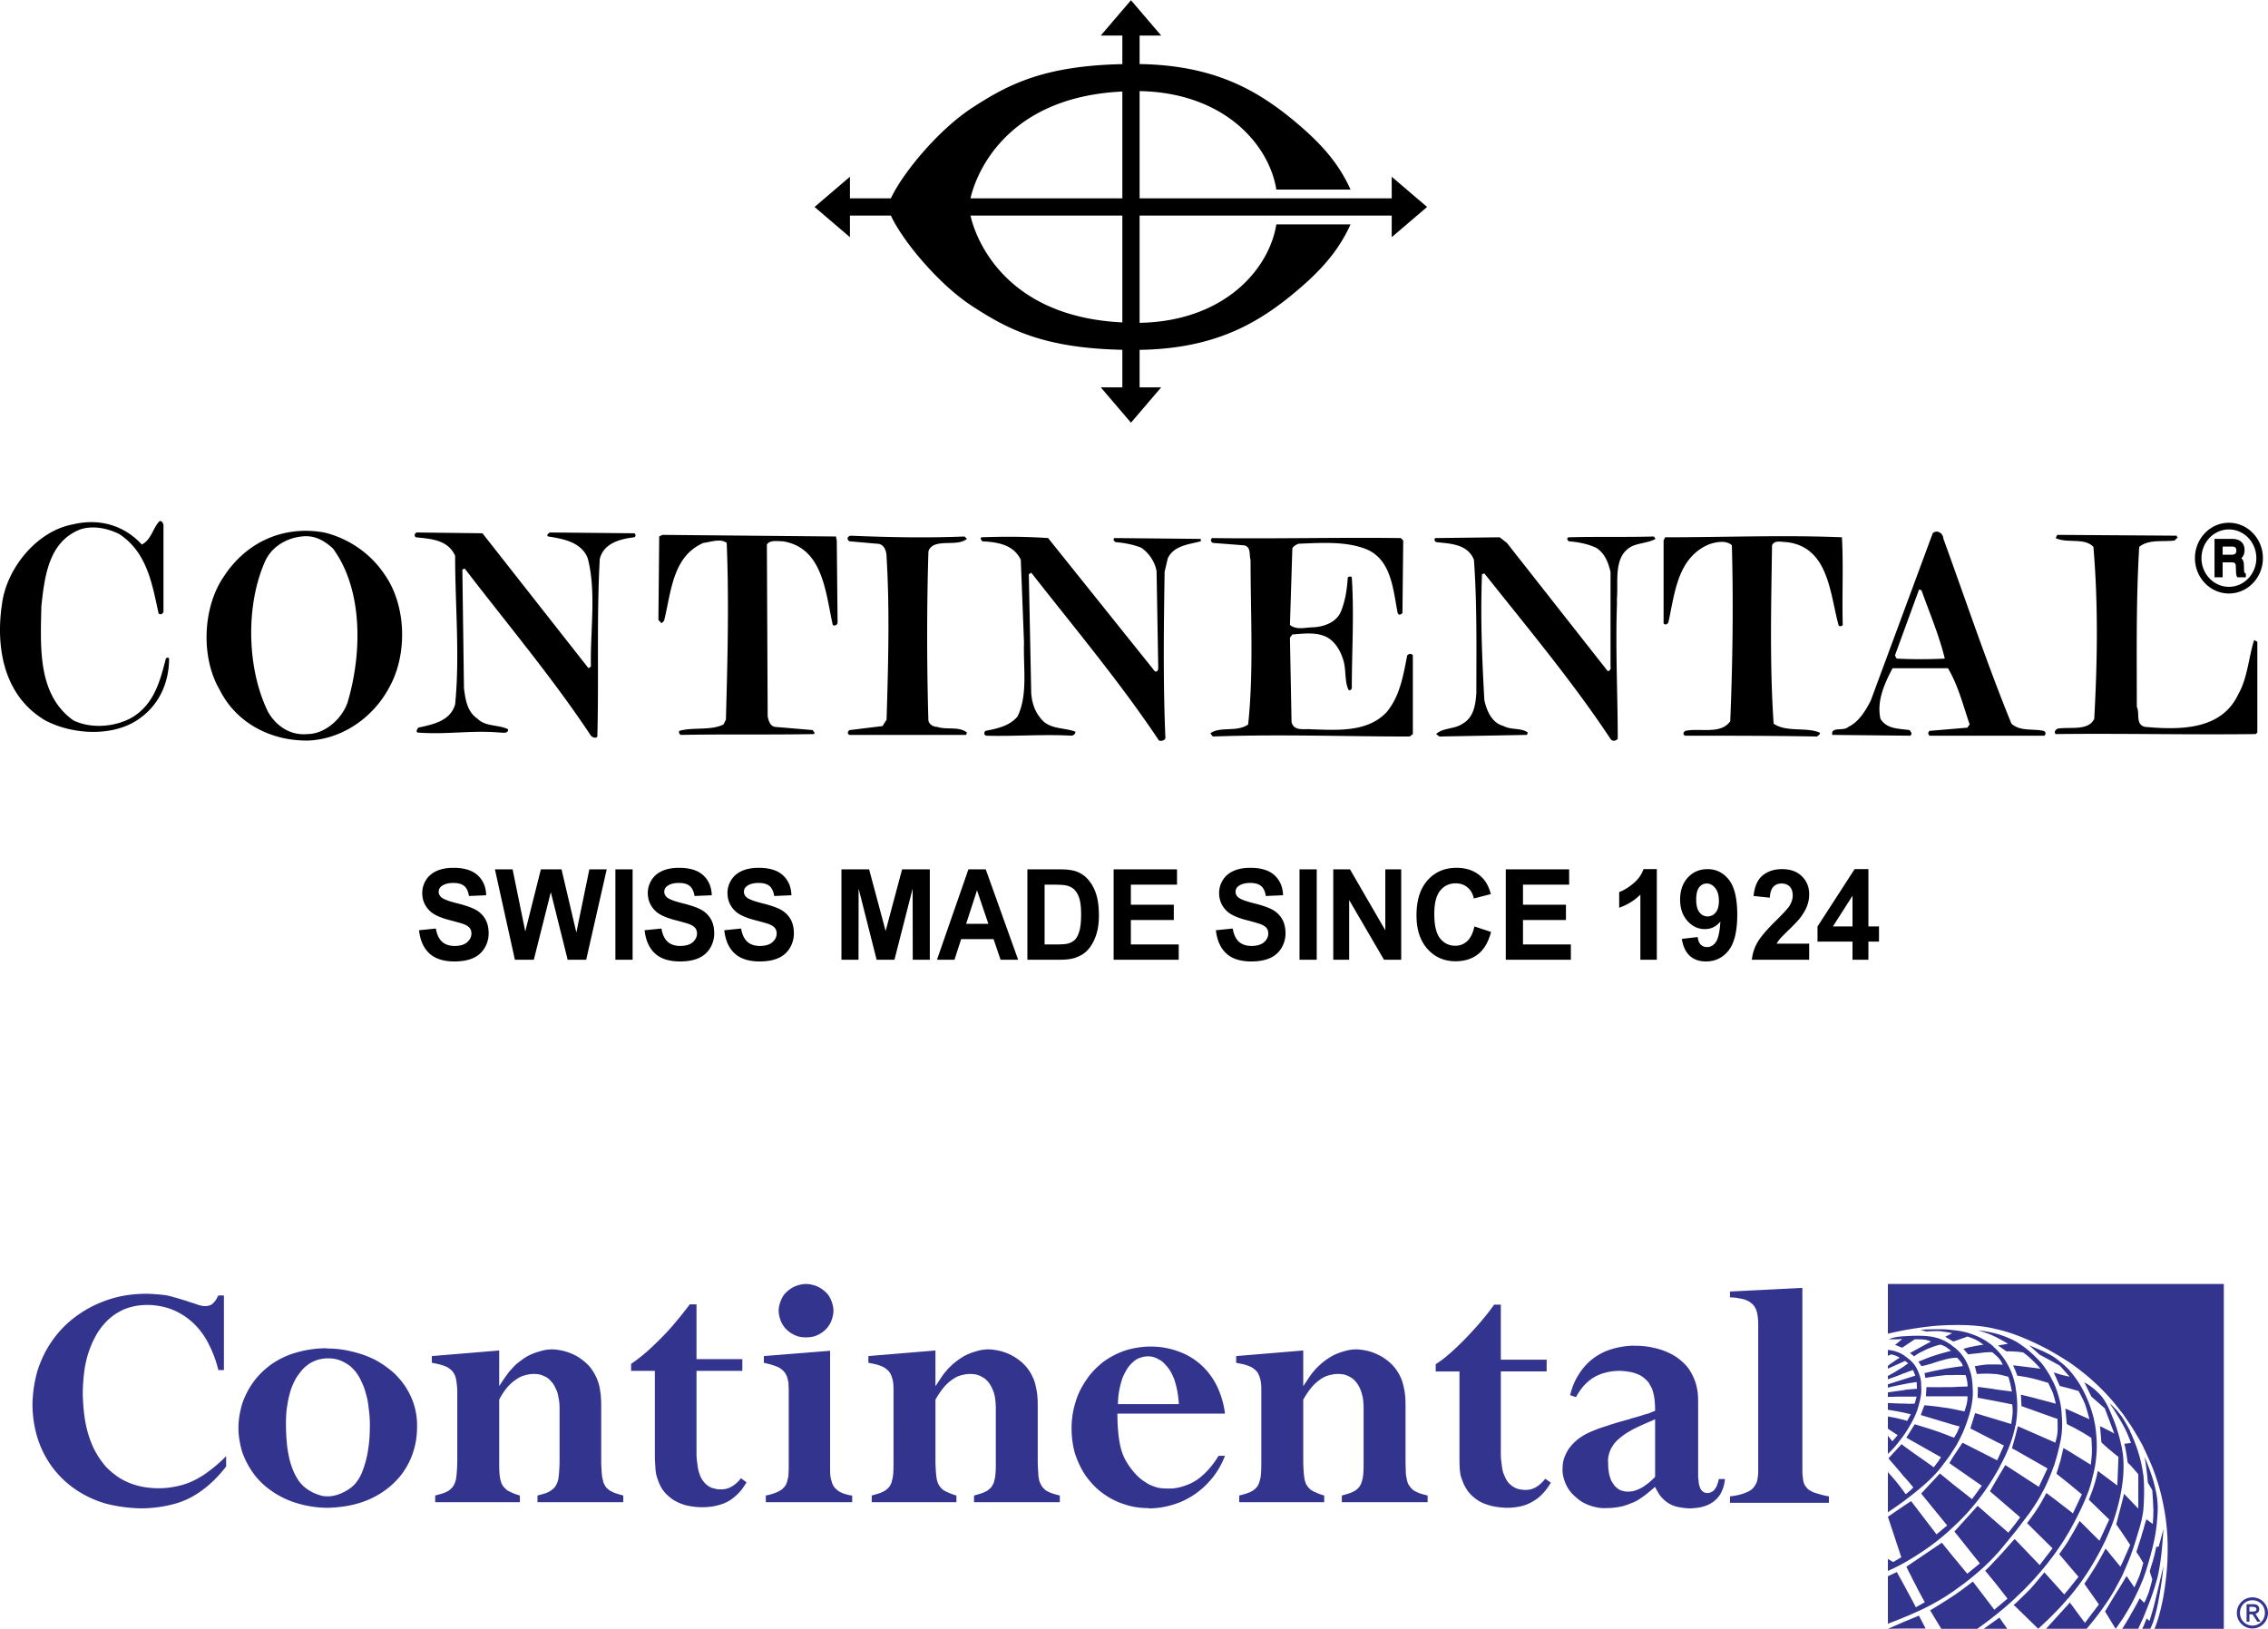
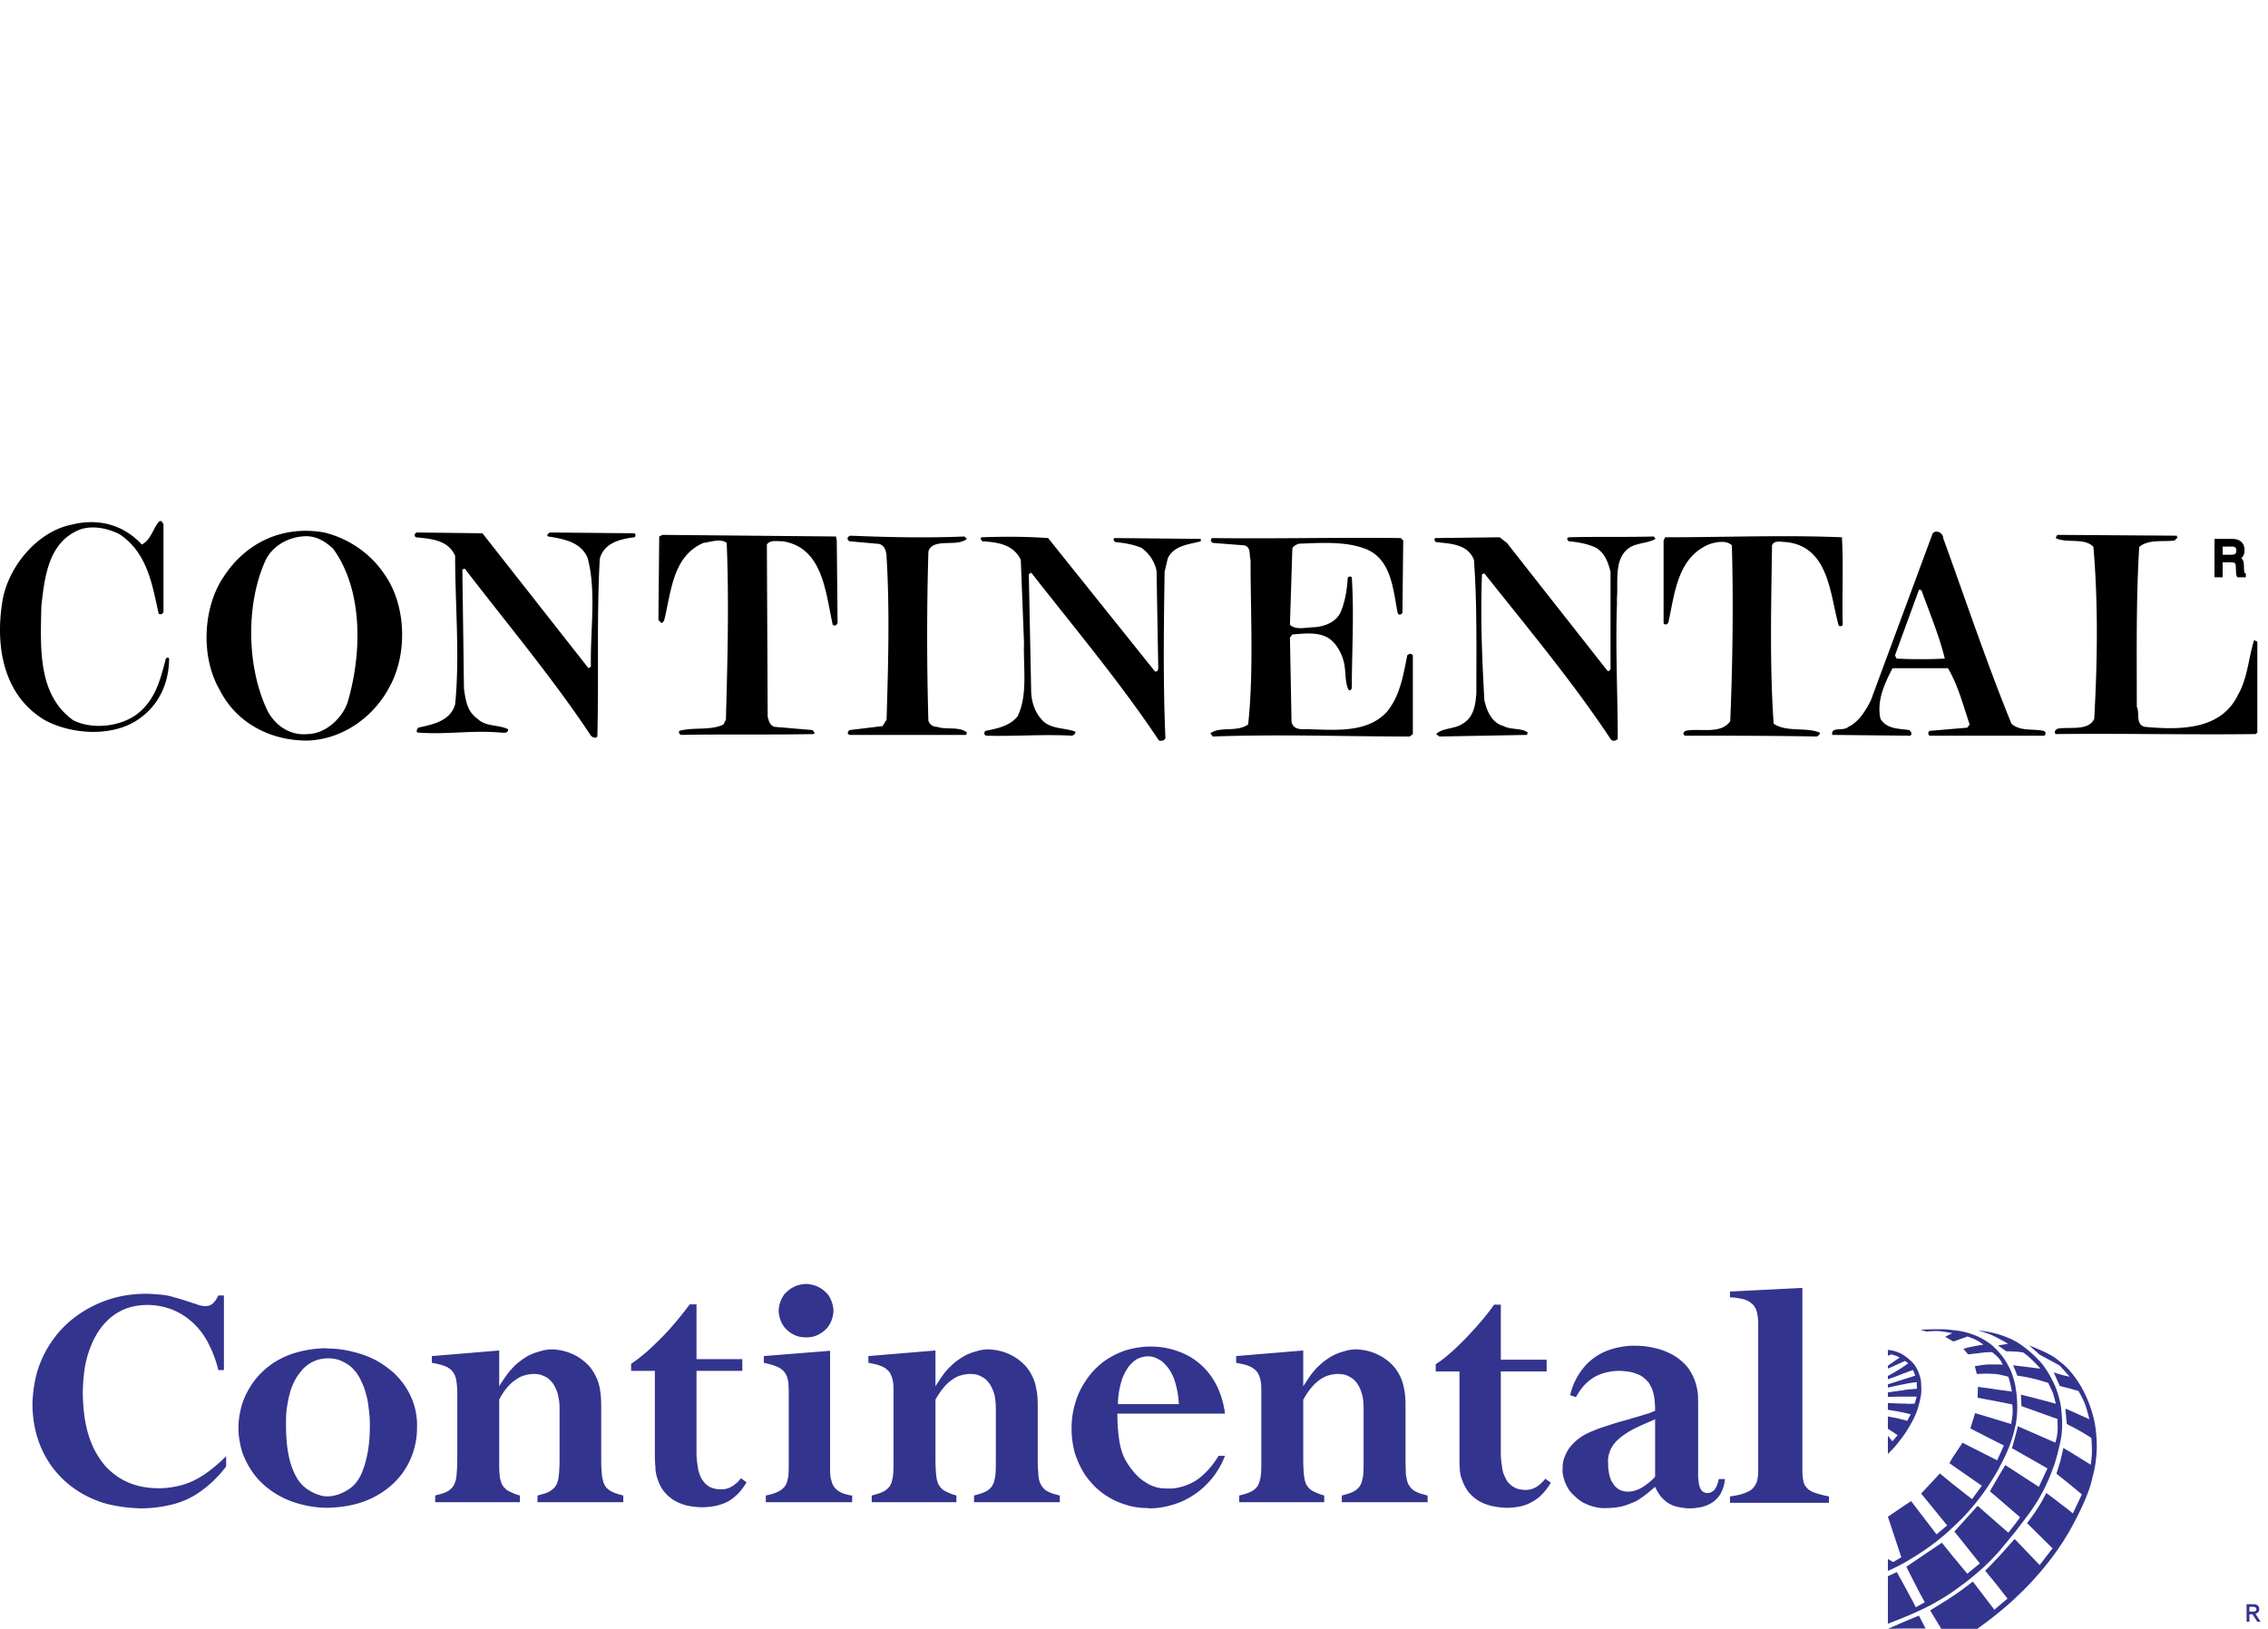
<svg xmlns="http://www.w3.org/2000/svg" width="2500" height="1796" viewBox="0 0 564.57 405.48">
-   <path d="M104.307 231.556l4.192-.424c.255 1.488.769 2.584 1.539 3.284.77.698 1.812 1.049 3.126 1.049 1.387 0 2.43-.312 3.133-.931.704-.624 1.056-1.348 1.056-2.182 0-.532-.149-.985-.446-1.362-.297-.374-.813-.7-1.551-.978-.502-.183-1.65-.509-3.442-.979-2.305-.601-3.923-1.343-4.854-2.223-1.301-1.237-1.951-2.743-1.951-4.524 0-1.146.306-2.217.921-3.211.613-.998 1.499-1.758 2.656-2.277 1.156-.522 2.553-.784 4.191-.784 2.67 0 4.68.622 6.031 1.86 1.351 1.242 2.057 2.896 2.119 4.969l-4.286.188c-.186-1.153-.58-1.983-1.183-2.49-.607-.507-1.513-.76-2.724-.76-1.251 0-2.23.271-2.938.812-.462.347-.692.812-.692 1.396 0 .53.215.985.645 1.362.542.479 1.86.98 3.954 1.501 2.093.521 3.638 1.062 4.636 1.622a6.162 6.162 0 0 1 2.347 2.29c.568.971.852 2.167.852 3.591a6.941 6.941 0 0 1-1.014 3.633c-.676 1.128-1.637 1.966-2.88 2.515-1.245.55-2.79.823-4.633.823-2.694 0-4.763-.662-6.208-1.983-1.443-1.326-2.309-3.253-2.596-5.787zM128.172 238.901l-4.976-22.511h4.404l3.155 15.466 3.884-15.466h5.137l3.695 15.725 3.234-15.725h4.325l-5.112 22.511h-4.61l-4.195-16.83-4.229 16.83h-4.712zM153.188 238.901V216.39h4.286v22.511h-4.286zM160.458 231.556l4.192-.424c.256 1.488.77 2.584 1.54 3.284.769.698 1.811 1.049 3.125 1.049 1.386 0 2.43-.312 3.133-.931.704-.624 1.055-1.348 1.055-2.182 0-.532-.148-.985-.446-1.362-.297-.374-.814-.7-1.551-.978-.502-.183-1.648-.509-3.441-.979-2.305-.601-3.924-1.343-4.855-2.223-1.301-1.237-1.952-2.743-1.952-4.524 0-1.146.308-2.217.921-3.211.614-.998 1.498-1.758 2.655-2.277 1.158-.522 2.554-.784 4.192-.784 2.671 0 4.682.622 6.033 1.86 1.351 1.242 2.056 2.896 2.118 4.969l-4.286.188c-.183-1.153-.579-1.983-1.183-2.49-.605-.507-1.513-.76-2.723-.76-1.251 0-2.229.271-2.938.812-.46.347-.691.812-.691 1.396 0 .53.215.985.645 1.362.542.479 1.859.98 3.952 1.501 2.093.521 3.639 1.062 4.636 1.622a6.165 6.165 0 0 1 2.348 2.29c.568.971.852 2.167.852 3.591a6.941 6.941 0 0 1-1.014 3.633c-.675 1.128-1.636 1.966-2.88 2.515-1.245.55-2.788.823-4.633.823-2.693 0-4.763-.662-6.207-1.983-1.444-1.326-2.31-3.253-2.597-5.787zM180.289 231.556l4.192-.424c.256 1.488.77 2.584 1.54 3.284.77.698 1.812 1.049 3.126 1.049 1.385 0 2.43-.312 3.133-.931.704-.624 1.056-1.348 1.056-2.182 0-.532-.148-.985-.446-1.362-.297-.374-.813-.7-1.551-.978-.502-.183-1.649-.509-3.442-.979-2.305-.601-3.922-1.343-4.854-2.223-1.301-1.237-1.952-2.743-1.952-4.524 0-1.146.306-2.217.92-3.211.614-.998 1.5-1.758 2.656-2.277 1.157-.522 2.554-.784 4.19-.784 2.671 0 4.682.622 6.033 1.86 1.351 1.242 2.058 2.896 2.119 4.969l-4.285.188c-.187-1.153-.581-1.983-1.186-2.49s-1.511-.76-2.722-.76c-1.251 0-2.231.271-2.937.812-.463.347-.693.812-.693 1.396 0 .53.215.985.645 1.362.542.479 1.859.98 3.952 1.501 2.093.521 3.638 1.062 4.636 1.622s1.781 1.322 2.349 2.29c.568.971.853 2.167.853 3.591a6.95 6.95 0 0 1-1.014 3.633c-.677 1.128-1.637 1.966-2.881 2.515-1.246.55-2.79.823-4.632.823-2.694 0-4.764-.662-6.208-1.983-1.445-1.326-2.31-3.253-2.597-5.787zM209.462 238.901V216.39h6.885l4.112 15.356 4.099-15.356h6.899v22.511h-4.249l-.024-17.718-4.528 17.718h-4.44l-4.481-17.718-.026 17.718h-4.247zM240.5 229.954l2.706-8.336 2.829 8.336H240.5zm4.877-13.564h-4.31l-7.829 22.512h4.355l1.667-5.132h8.068l1.743 5.132h4.371l-8.065-22.512zM261.959 220.205c1.744 0 2.918.071 3.521.215.804.187 1.468.536 1.988 1.058.521.52.925 1.247 1.217 2.178.291.93.436 2.26.436 3.996 0 1.74-.145 3.112-.436 4.119-.292 1.007-.665 1.728-1.125 2.168-.459.439-1.036.752-1.729.935-.532.144-1.393.215-2.585.215h-3.215v-14.883h1.928v-.001zm-6.214 18.696h8.067c1.582 0 2.848-.158 3.797-.476 1.264-.431 2.27-1.027 3.016-1.796.979-1.012 1.734-2.34 2.265-3.977.439-1.342.658-2.94.658-4.792 0-2.11-.232-3.883-.696-5.319-.465-1.438-1.141-2.655-2.028-3.649a7.053 7.053 0 0 0-3.2-2.072c-.929-.285-2.275-.431-4.042-.431h-7.837v22.512zM277.216 238.901V216.39h15.778v3.815h-11.492v4.992h10.691v3.815h-10.691v6.076h11.916v3.813h-16.202zM302.668 231.556l4.193-.424c.254 1.488.768 2.584 1.539 3.284.768.698 1.811 1.049 3.125 1.049 1.387 0 2.43-.312 3.133-.931.703-.624 1.057-1.348 1.057-2.182 0-.532-.15-.985-.447-1.362-.299-.374-.812-.7-1.553-.978-.498-.183-1.648-.509-3.439-.979-2.305-.601-3.924-1.343-4.855-2.223-1.301-1.237-1.949-2.743-1.949-4.524 0-1.146.305-2.217.92-3.211.613-.998 1.498-1.758 2.656-2.277 1.156-.522 2.551-.784 4.191-.784 2.67 0 4.68.622 6.031 1.86 1.35 1.242 2.057 2.896 2.119 4.969l-4.287.188c-.184-1.153-.578-1.983-1.182-2.49-.607-.507-1.514-.76-2.725-.76-1.25 0-2.23.271-2.938.812-.461.347-.691.812-.691 1.396 0 .53.215.985.645 1.362.543.479 1.861.98 3.953 1.501 2.094.521 3.639 1.062 4.637 1.622s1.779 1.322 2.346 2.29c.568.971.854 2.167.854 3.591a6.925 6.925 0 0 1-1.016 3.633c-.674 1.128-1.637 1.966-2.877 2.515-1.246.55-2.791.823-4.635.823-2.693 0-4.762-.662-6.207-1.983-1.446-1.326-2.311-3.253-2.598-5.787zM323.488 238.901V216.39h4.285v22.511h-4.285zM331.891 238.901V216.39h4.156l8.793 15.172V216.39h3.957v22.511h-4.283l-8.668-14.863v14.863h-3.955zM367.018 230.613l4.145 1.366c-.637 2.469-1.697 4.303-3.188 5.502-1.49 1.197-3.377 1.798-5.66 1.798-2.826 0-5.152-1.019-6.975-3.062-1.824-2.043-2.734-4.833-2.734-8.371 0-3.744.916-6.652 2.754-8.725 1.834-2.072 4.24-3.108 7.223-3.108 2.613 0 4.73.81 6.35 2.426.975.956 1.701 2.331 2.184 4.12l-4.238 1.084c-.248-1.166-.771-2.084-1.576-2.755-.801-.677-1.777-1.013-2.932-1.013-1.582 0-2.869.601-3.855 1.801-.99 1.201-1.48 3.144-1.48 5.831 0 2.853.486 4.884 1.453 6.093.973 1.209 2.236 1.816 3.787 1.816 1.146 0 2.137-.386 2.963-1.16.825-.77 1.419-1.985 1.779-3.643zM374.83 238.901V216.39h15.777v3.815h-11.492v4.992h10.692v3.815h-10.692v6.076h11.916v3.813H374.83zM412.434 238.901h-4.098v-16.214c-1.494 1.471-3.256 2.556-5.275 3.264v-3.909c1.068-.368 2.227-1.065 3.48-2.096 1.25-1.03 2.107-2.231 2.568-3.604h3.324v22.559h.001zM427.078 227.143c-.539.651-1.205.975-1.996.975-.809 0-1.49-.335-2.031-1.012-.545-.678-.818-1.734-.818-3.177 0-1.422.25-2.445.748-3.07.498-.623 1.127-.936 1.887-.936.801 0 1.504.383 2.111 1.143.602.762.906 1.834.906 3.214 0 1.259-.27 2.213-.807 2.863zm-6.447 10.776c1.021.939 2.367 1.407 4.033 1.407 2.311 0 4.186-.909 5.629-2.731 1.439-1.818 2.16-4.787 2.16-8.898 0-4.041-.691-6.94-2.082-8.706-1.387-1.763-3.156-2.647-5.307-2.647-1.988 0-3.621.695-4.908 2.088-1.283 1.389-1.928 3.22-1.928 5.492 0 2.181.609 3.949 1.822 5.311 1.217 1.359 2.664 2.039 4.346 2.039 1.535 0 2.822-.63 3.855-1.887-.162 2.59-.541 4.298-1.133 5.122-.596.827-1.311 1.239-2.146 1.239-.664 0-1.203-.203-1.609-.612-.41-.409-.66-1.036-.754-1.884l-3.957.459c.297 1.865.957 3.268 1.979 4.208zM450.354 234.899v4.002h-14.268a10.76 10.76 0 0 1 1.383-4.297c.768-1.351 2.293-3.146 4.564-5.384 1.838-1.807 2.965-3.034 3.383-3.677.559-.889.842-1.766.842-2.634 0-.96-.248-1.698-.742-2.214-.494-.515-1.174-.773-2.039-.773-.855 0-1.537.274-2.047.818-.51.545-.801 1.448-.871 2.714l-4.051-.433c.244-2.379 1.008-4.089 2.285-5.125s2.879-1.555 4.807-1.555c2.102 0 3.752.598 4.955 1.793 1.199 1.195 1.799 2.682 1.799 4.46a8.163 8.163 0 0 1-.514 2.888c-.342.915-.887 1.872-1.631 2.873-.492.664-1.381 1.618-2.67 2.866-1.289 1.246-2.107 2.071-2.455 2.481a6.556 6.556 0 0 0-.826 1.195h8.096v.002zM456.26 230.613l4.883-7.639v7.639h-4.883zm8.84 8.288v-4.52h2.637v-3.769H465.1v-14.271h-3.432l-9.238 14.285v3.754h8.713v4.52h3.957v.001zM355.244 51.476l-8.803-7.524v5.375H283.68v-26.7c21.123.389 32.242 13.358 34.039 24.515h18.469c-2.994-6.649-7.424-11.495-13.193-16.389-9.773-8.292-20.59-14.556-39.314-14.855V8.802h5.375L281.53 0l-7.523 8.802h5.376v7.11c-19.581.419-28.448 5.051-37.395 10.885-8.557 5.58-17.439 16.482-20.218 22.531h-10.196v-5.375l-8.801 7.524 8.801 7.525v-5.377h10.196c2.779 6.048 11.661 16.951 20.218 22.53 8.947 5.834 17.814 10.466 37.395 10.886v9.346h-5.375l7.523 8.801 7.523-8.801h-5.375v-9.333c18.725-.298 29.541-6.562 39.314-14.854 5.77-4.895 10.199-9.74 13.193-16.389h-18.469c-1.797 11.158-12.916 24.126-34.039 24.515v-26.7h62.762V59l8.804-7.524zm-113.633-2.261c.728-3.269 6.783-25.004 37.772-26.479v26.592h-37.798l.026-.113zm37.772 31.002c-30.989-1.477-37.044-23.211-37.772-26.48-.01-.044-.018-.07-.026-.112h37.798v26.592zM554.842 130.103c-4.666 0-8.459 3.951-8.459 8.806 0 4.853 3.793 8.804 8.459 8.804s8.459-3.951 8.459-8.804c0-4.855-3.793-8.806-8.459-8.806zm0 15.949c-3.768 0-6.832-3.207-6.832-7.144 0-3.939 3.064-7.144 6.832-7.144 3.766 0 6.826 3.205 6.826 7.144 0 3.938-3.061 7.144-6.826 7.144z" />
-   <path d="M556.68 143.003h.003v.013h-.003z" />
  <path d="M558.779 142.602c-.018-.006-.064-.062-.1-.221l-.006-.014a3.29 3.29 0 0 1-.064-.63l-.045-1.159c-.018-.595-.135-1.031-.355-1.334-.074-.115-.18-.212-.283-.31.166-.158.312-.334.432-.526.25-.412.373-.91.373-1.501 0-1.483-.775-2.154-1.428-2.464-.471-.218-1.043-.327-1.758-.327h-4.289v9.555h2.025v-3.708h2.102c.51 0 .734.071.811.108.143.077.326.242.354.748l.061 1.443c.018.374.041.597.074.744.02.15.062.286.121.412l.121.253h2.121v-.95l-.267-.119zm-2.097-5.586c0 .409-.094.679-.271.81-.223.165-.553.244-.984.244h-2.145v-2.043h2.285c.309 0 .551.044.717.126.173.094.398.27.398.863zM41.292 163.917c-1.399 5.407-2.799 11.005-8 14.405-4.201 2.597-10.399 3.203-15 1.002-9-6.406-8.199-18.204-8-28.405.8-7.397 1.8-16.198 9.8-19.198 3.201-1.004 6.801-.203 9.599 1.198 7.003 4.604 8.202 12.604 9.802 19.804.6.397 1.001 0 1.2-.399V130.52c-.199-.4-.4-1-1-.8-1.6 1.602-2 4.604-4.399 5.801-4.402-4.804-10.601-6.602-17.202-5.001C9.49 132.119 2.291 140.721.69 149.122c-2 11.4 0 24 10.602 30.202 6.799 3.597 17.2 4.197 23.601-.599 5-3.6 7.198-9.204 7.198-14.808-.2-.395-.599-.198-.799 0zM80.692 132.521c-10.201-1.805-19.399 2.399-25 11-5.2 7.6-5.799 20.002-.999 28.199 4.2 8.403 12.998 12.804 22.201 12.601 8.401-.4 16.2-5.802 20.2-13.599 4.4-8.198 4.002-20.201-1.401-27.8-3.6-5.401-9.2-9.009-15.001-10.401zm5.801 42.401c-1.398 4-5.598 7.795-9.999 7.795-4.201.403-7.802-1.996-9.801-5.593-5.201-10.605-5.6-26.206-.801-37.204 1.602-3.799 5.401-6.007 9.201-6.399 3.198-.402 5.599.999 7.799 3.003 7.603 10.39 7.202 26.394 3.601 38.398zM508.707 181.922c-2.592-.598-5.795.197-8.002-1.799-6.195-15.2-11.395-30.803-16.994-46.21 0-1.192-1.602-2.193-2.602-1.192l-15.404 41.604c-1.195 2.395-2.996 5.398-5.596 6.594-1.203 1.201-4.402-.197-4.002 2.001l19.4.2c.604-.403.203-1-.199-1.398-2.602-.397-5.604-.197-7.197-2.8-1.002-4.403.998-8.803 3.002-12.601h13.797c2.598 4.4 3.803 9.402 5.404 13.999l-.604.801-9.402.8c-.4.403-.4.795 0 1.198h28.602c.401-.402.401-1-.203-1.197zm-36.596-18.005l-.4-.795 5.994-16.402.607.194c1.996 5.605 4.395 11.207 5.803 17.002-3.806.206-8.207.206-12.004.001zM136.897 132.521c-.401.2-1.001.803-.401 1 3.799.598 8.199 1.399 9.802 5.399 2.199 8.404.597 18 .799 27l-.602.401-26.4-33.601-16.401-.2c-.601.397-.601.803-.199 1.197 3.8.401 8 .604 9.798 4.604 0 12.396 1.201 25 0 36.998-1.198 4.201-5.6 5.001-9.199 5.802-.201.403-.599.8-.201 1.204 7.001.595 13.402-.604 20.402 0 .802 0 2.2.392 2.2-.801-2.398-1.204-5.6-.606-7.601-2.603-2.6-1.798-3-4.597-3.4-7.599l-.401-29.604.602-.197c10.6 13.803 22 27.398 31.402 41.598.398.4 1.199.8 1.598.203.4-14.603-.198-29.6.603-44.206.999-4 5.198-4.998 8.598-5.399.4-.197.4-.8 0-.997l-20.999-.199zM208.099 133.521l-43.203-.402-.799.402-.199 20.796.798.801.602-.595c1.799-7.002 2.001-16.005 9.801-19.406 1.799-.197 4.202-1.204 5.8 0 .599 14.799.202 29.205-.198 44l-.603 1.204c-3.2 1.602-7.6.598-11 1.602-.201.403 0 .795.399.998 11.001-.203 22.203 0 33.001-.203.603-.194 0-.598-.199-.995l-9.402-.803c-1.197-.197-1.598-1.595-1.799-2.597l-.199-42.802c.801-1.197 2.601-.8 4-.8 10.001 1.601 10.6 12.801 12.399 20.802.401.402 1.202 0 1.202-.604l-.201-20.398-.2-1zM557.113 172.917c-4.199 8.805-14.402 8.805-23.199 8.001-2.406-.598-1.203-3.397-2.002-4.999 0-13.396-.197-26.6.598-39.799 2.4-2.002 6.002-1.201 8.801-1.602l.803-.801c-.197-.197-.402-.197-.197-.395l-29.807-.205-.398.795c2.795 1.406 7.199-.195 9.398 2.208 1.203 14.2 1.006 28.399.203 42.801-1.4 3-5.803 1.997-8.803 2.402-.598 0-1.396.795-.799 1.393 16.598-.194 33.203.203 49.799 0l.402-.392v-22.606l-.795-.401c-1.406 4.402-1.601 9.403-4.004 13.6zM232.901 135.52c2.397-.8 5.797.204 7.797-1.401l-.597-.598c-9.601.393-18.801.197-28.402-.197-.802.197-1.002.999-.2 1.396l6.799.6c1.802 0 2.4 1.802 2.4 3.396.798 13.002.401 27.008 0 40.401l-1.002 1.604-8.197 1c-.603.397-.603.995 0 1.198h29l.2-.595c-2-1.604-5.198-.604-7.399-1.407-.998 0-2-.598-2.198-1.595-.405-14.203-.405-28 0-41.802 0-.997.997-1.797 1.799-2zM277.701 134.92c2.2.197 4.4.6 6.401 1.4 2.002 1.398 3.402 3.6 3.799 5.802l.404 23.198c0 .794.197 1.998-.801 1.801l-26.605-33.208c-5.797-.393-11-.393-16.6-.195-.397.401 0 .604.2 1.002 3.802.2 7.802.8 9.602 4.604l.801 20.593c-.203 6.405.999 13.001-1.6 18.405-2 2.4-5.001 3.003-8.002 3.601-.4.403-.4.998.202 1.198 7.197.203 13.998-.403 21.399 0 .402-.2.798-.403.798-1-2.598-.998-5.797-.595-7.998-2.599-2.001-1.999-2.802-4.396-3.002-6.997l-.597-29.602.597-.402c10.803 13.801 22.203 27.401 31.804 41.8.602.203 1.4 0 1.602-.597-.602-13.802-.404-27.8-.201-41.401l.799-3.403c1.602-3.196 5.199-3.4 8.203-4.2v-.601l-21.404-.206c-.598.206-.199.807.199 1.007zM390.504 133.718c-.594.195-.396.604 0 1.002 2.402.2 4.602.6 6.803 1.601 2.201 1.398 3.002 3.6 3.6 6.002v23.597c.203.599-.402 1.399-.795 1.001l-25.006-31.804-1.797-1.399-16.004.195c-.4.206-.195.807.197 1.007 3.404.399 7.807.399 9.4 4.403.801 10.8.604 22.397.604 33.2-.203 2.796-.604 5.995-3.402 7.6-1.996 1.401-5 .999-6.602 2.594l.799.606 21.807-.403.195-.595c-1.602-1.204-4.195-.604-5.996-1.604-3.004-.803-4.195-3.804-4.803-6.396-.598-10.605-1-20.808-.598-31.403l.598-.205c10.799 13.604 22 26.998 31.402 41.203.4.604 1.201.604 1.799 0 0-10.799-.598-22.403-.197-33.6l-.012-1.34c.389-4.333-.996-10.659 3.809-13.063 1.803-.8 4.004-.8 5.801-1.798l-.402-.598c-7.198.197-14.2 0-21.2.197zM441.51 180.123c-1.004-14.603-.607-29.603-.4-44.4.602-1.401 2.398-.803 3.6-.803 10.598 1.201 10.801 13 13 20.799.199.205.797.205 1-.197-.203-7.404.197-14.603-.203-21.804-14.395-.6-29.4 0-44.004 0l-.391.801v20.599c.391.601.998.207 1.193-.201 1.605-7.202 2.201-15.998 10.008-19.397 1.594-.6 4.393-1.197 5.797.204.398 14.193.197 29.397-.406 43.797-2.398 3.399-7.594 1.601-11.193 2.401-.607.403-.607.998 0 1.198 10.801 0 21.797 0 32.799.203.197-.203.998-.606.602-.998-3.408-1.407-8.203 0-11.402-2.202zM350.301 163.122c-.998 4.998-1.799 10.202-5.195 14.203-4.801 5.001-12.203 4.397-18.801 4.2-1.604-.2-4.195.595-4.803-1.802l-.4-21.001.598-.804c2.406-.194 5.605-.598 8 .403 2.605.998 4.207 4 4.805 6.399.605 2.402.197 4.995 1.199 7 .402.197.598 0 .799-.397 0-9.002.602-18.404 0-27.606-.201-.397-.799-.196-1 0-.197 3.003-.598 5.603-1.596 8.205-1.004 2.799-4 4.002-6.799 4.197-2.006 0-4.402.801-6.006-.597l.598-18.998c.205-.606 1.006-1.004 1.602-1.204 5.207-.202 11.006-.6 15.801 1.001 7.199 2.198 7.602 10.002 8.805 16.199.199.6.799.6 1.199 0l.197-18-.598-.606c-15.203-.195-31.604.206-47.002 0-.402.409-.402.807.197 1.204l7.805.606c1.797.397 1.193 2.396 1.594 3.6 0 13.596.801 27.798-.598 40.997-2.799 2.005-6.998.401-9.4 2.202l.6.8c16.602-.606 32.604 0 49.004 0l.795-.606v-19.595c-.394-.598-.996-.401-1.4 0z" />
  <path d="M151.883 371.114c-.278-.209-.487-.349-.696-.557-.208-.141-.347-.349-.487-.557-.139-.209-.209-.417-.348-.627-.139-.278-.209-.556-.278-.974-.139-.349-.209-.835-.278-1.669a39.669 39.669 0 0 1-.139-3.131v-13.637c0-1.391-.07-2.712-.278-3.826a10.678 10.678 0 0 0-.766-2.852c-.348-.835-.766-1.6-1.252-2.296-.626-.974-1.531-1.809-2.574-2.573-.974-.766-2.226-1.393-3.479-1.81a14.343 14.343 0 0 0-3.687-.696c-1.112 0-2.157.14-3.2.488a13.802 13.802 0 0 0-3.2 1.252c-1.043.626-1.948 1.321-2.853 2.087-.417.417-.765.765-1.113 1.183-.417.418-.695.766-1.182 1.461-.488.695-1.183 1.67-1.809 2.714v-8.905l-16.766 1.391v1.67l.695.139c.696.14 1.392.279 1.948.487.557.14.904.349 1.252.487.278.209.557.348.766.557.208.139.347.348.557.557.139.209.278.418.417.695.139.209.208.557.348.904.069.349.14.766.208 1.322.07.557.139 1.322.139 2.018V363.6c0 1.113-.069 2.295-.139 3.131-.069.834-.139 1.32-.208 1.669-.139.418-.209.695-.348.974-.07.21-.208.486-.348.627-.14.208-.279.416-.487.557-.139.208-.417.348-.626.557-.278.139-.626.348-1.183.556-.556.21-1.392.418-2.157.627v1.669h21.08v-1.669c-.766-.209-1.53-.487-2.087-.766-.487-.208-.835-.417-1.113-.557-.209-.209-.417-.349-.557-.558-.209-.138-.348-.347-.487-.557-.069-.139-.208-.347-.348-.625-.069-.209-.139-.557-.278-.904a15.556 15.556 0 0 1-.208-1.6c-.07-.836-.07-2.018-.07-3.131v-15.166a15.828 15.828 0 0 1 1.948-2.992c.696-.834 1.391-1.461 2.156-1.947a6.098 6.098 0 0 1 2.227-1.113c.696-.209 1.53-.348 2.227-.348.695 0 1.252.069 1.808.209.557.208 1.043.417 1.531.695.417.277.835.695 1.183 1.113.417.417.696.974.974 1.6.348.626.556 1.322.695 2.227.209.834.279 1.809.279 2.852v12.871c0 1.113-.069 2.295-.14 3.131-.069.834-.139 1.32-.208 1.669-.139.418-.209.695-.348.974-.069.21-.208.418-.348.627-.139.208-.278.416-.487.557-.208.208-.417.348-.696.557a5.26 5.26 0 0 1-1.113.556c-.557.21-1.391.418-2.157.627v1.669h21.357v-1.669c-.765-.209-1.53-.417-2.087-.627-.556-.21-.903-.419-1.182-.558zM195.085 330.138c.417.626.975 1.113 1.531 1.531.626.416 1.251.765 1.947.974.696.208 1.392.278 2.087.278.696 0 1.392-.07 2.088-.278.695-.209 1.321-.558 1.947-.974.557-.418 1.113-.905 1.531-1.531.417-.557.695-1.183.904-1.809.208-.696.348-1.392.348-2.018 0-.695-.14-1.322-.348-2.018a7.753 7.753 0 0 0-.904-1.878c-.417-.558-.974-1.044-1.531-1.462-.626-.417-1.252-.766-1.947-.974-.696-.208-1.392-.348-2.088-.348-.695 0-1.391.14-2.087.348s-1.321.557-1.947.974c-.557.418-1.114.904-1.531 1.462a7.753 7.753 0 0 0-.904 1.878c-.209.695-.348 1.322-.348 2.018 0 .626.139 1.321.348 2.018.209.626.487 1.252.904 1.809zM182.772 369.652c-1.113.835-2.156 1.113-3.27 1.113-.487 0-.975 0-1.392-.14a5.853 5.853 0 0 1-1.182-.347c-.348-.14-.626-.349-.904-.558a4.687 4.687 0 0 1-.835-.834c-.208-.278-.487-.626-.695-1.044-.209-.417-.348-.904-.556-1.461a13.328 13.328 0 0 1-.348-2.018 16.298 16.298 0 0 1-.208-2.644v-20.453h11.409v-2.922H173.38v-13.636h-1.67c-1.739 2.296-3.548 4.522-5.357 6.54a85.986 85.986 0 0 1-5.148 5.078c-1.53 1.322-2.783 2.296-4.104 3.2v1.739h5.913v21.08c0 1.043.07 2.156.14 2.991 0 .765.139 1.251.208 1.809.139.486.348 1.113.556 1.67.348.903.765 1.739 1.392 2.505.626.765 1.322 1.391 2.226 2.017a12.329 12.329 0 0 0 3.2 1.392c1.183.278 2.644.486 3.965.486 1.392 0 2.644-.139 3.757-.417s2.087-.626 2.922-1.114c.835-.486 1.6-1.111 2.365-1.877.765-.765 1.461-1.739 2.088-2.783l-1.392-1.043c-.486.698-1.112 1.254-1.669 1.671zM45.165 369.722c-1.809.487-3.757.766-5.564.766-1.879 0-3.688-.208-5.288-.627a16.76 16.76 0 0 1-4.453-1.877 18.373 18.373 0 0 1-3.617-2.992c-1.044-1.252-2.018-2.643-2.853-4.312-.835-1.739-1.531-3.688-2.018-6.053-.487-2.365-.695-5.009-.766-7.444 0-2.504.209-4.66.487-6.608.348-2.018.835-3.758 1.461-5.287a21.177 21.177 0 0 1 2.018-3.966c.765-1.113 1.6-2.087 2.434-2.852a13.276 13.276 0 0 1 2.853-2.019c.974-.557 2.018-.904 3.131-1.182 1.183-.279 2.365-.418 3.757-.418 1.391 0 2.991.209 4.521.626s2.921 1.044 4.243 1.878a17.32 17.32 0 0 1 3.687 3.131 18.703 18.703 0 0 1 2.992 4.592 27.807 27.807 0 0 1 2.157 5.982h1.391v-18.574h-1.391c-.209.417-.417.765-.557 1.043-.209.278-.348.487-.557.695-.486.558-.974.766-1.461.836-.208.069-.417.069-.626.069h-.557c-.209-.069-.417-.069-.695-.14-.279-.069-.557-.139-1.253-.417a54.618 54.618 0 0 1-2.573-.835c-.766-.209-1.322-.417-1.67-.487-.348-.139-.557-.208-.766-.208a15.025 15.025 0 0 0-2.087-.557c-.766-.14-1.6-.209-2.435-.278-.904-.069-1.808-.139-2.712-.139-3.061 0-6.123.417-8.974 1.321-2.853.904-5.566 2.227-7.931 3.896a25.605 25.605 0 0 0-6.192 6.053c-1.739 2.365-2.991 4.939-3.896 7.652-.834 2.782-1.252 5.636-1.322 8.487 0 2.922.417 5.774 1.252 8.488.835 2.643 2.018 4.938 3.548 7.096 1.6 2.156 3.479 4.034 5.705 5.564 2.157 1.531 4.731 2.784 7.513 3.618 2.783.766 5.914 1.183 8.905 1.252a32.44 32.44 0 0 0 8.419-1.112c2.503-.697 4.66-1.739 6.817-3.339 2.156-1.531 4.243-3.618 6.053-5.983v-2.574c-1.81 1.878-3.896 3.548-5.774 4.801-1.878 1.183-3.547 1.947-5.356 2.434zM101.376 345.93c-.834-1.461-1.948-2.782-3.2-4.034a25.762 25.762 0 0 0-4.592-3.271 24.718 24.718 0 0 0-5.913-2.156 24.447 24.447 0 0 0-6.053-.766c-.278-.069-.557-.069-.904-.069-2.365.069-4.8.417-7.096 1.113-2.227.626-4.313 1.67-6.123 2.922-1.809 1.321-3.338 2.853-4.522 4.521a20.45 20.45 0 0 0-2.713 5.357c-.557 1.947-.905 3.896-.905 5.913 0 2.017.348 3.965.905 5.913a20.756 20.756 0 0 0 2.782 5.357c1.183 1.669 2.783 3.199 4.592 4.452 1.878 1.321 4.035 2.364 6.4 3.061s4.939 1.113 7.583 1.113c2.574-.069 5.218-.417 7.583-1.113s4.522-1.739 6.4-3.061a19.991 19.991 0 0 0 4.592-4.452c1.182-1.67 2.156-3.548 2.713-5.427a19.28 19.28 0 0 0 .904-5.844 17.255 17.255 0 0 0-.556-5.079 17.78 17.78 0 0 0-1.877-4.45zm-9.322 9.739a34.96 34.96 0 0 1-.556 6.053c-.348 1.879-.835 3.409-1.322 4.661s-1.044 2.088-1.6 2.782c-.557.695-1.252 1.252-2.018 1.74-.766.486-1.67.904-2.504 1.183-.904.278-1.669.417-2.435.417-.765 0-1.461-.069-2.157-.348a9.021 9.021 0 0 1-2.226-.974 8.367 8.367 0 0 1-1.948-1.462 8.42 8.42 0 0 1-1.46-1.946c-.487-.836-.905-1.74-1.322-2.992-.417-1.183-.695-2.574-.974-4.313a52.7 52.7 0 0 1-.348-5.773c0-1.879.07-3.479.348-4.94.208-1.46.557-2.782.905-3.896a17.185 17.185 0 0 1 1.391-2.991 19.584 19.584 0 0 1 1.669-2.157 9.741 9.741 0 0 1 1.878-1.461 10.225 10.225 0 0 1 2.017-.834c.696-.14 1.461-.278 2.157-.278h.069c.696 0 1.392.068 2.018.208.696.139 1.322.418 1.879.695.556.279 1.113.627 1.669 1.044.487.417.975.974 1.461 1.53.417.627.904 1.322 1.252 2.156.417.836.835 1.81 1.114 2.923.347 1.112.625 2.365.765 3.896.208 1.46.348 3.13.278 5.077zM304.934 351.913c-.277-2.365-.973-4.661-1.947-6.748-.973-2.018-2.295-3.826-3.896-5.288-1.6-1.46-3.477-2.644-5.635-3.408-2.156-.835-4.592-1.253-6.887-1.253h-.695c-2.018.07-3.965.418-5.774.975-2.018.695-3.896 1.669-5.566 2.922-1.669 1.321-3.13 2.853-4.243 4.591-1.183 1.739-2.087 3.618-2.644 5.636-.625 2.018-.904 4.174-.904 6.261s.278 4.175.834 6.192c.626 1.878 1.461 3.756 2.575 5.426 1.183 1.67 2.574 3.199 4.173 4.384 1.67 1.251 3.479 2.226 5.496 2.853 1.948.694 3.965.973 6.053.973.068.069.139.069.209.069 2.713 0 5.496-.625 8-1.669 2.504-1.113 4.73-2.644 6.609-4.662 1.879-1.947 3.27-4.242 4.242-6.747h-1.6c-1.043 1.739-2.365 3.408-3.756 4.66-1.322 1.253-2.713 2.087-4.244 2.644-1.461.558-3.061.904-4.592.836-1.043 0-2.086-.07-2.99-.349a11.67 11.67 0 0 1-1.879-.765c-.209-.139-.486-.279-.766-.487-.836-.486-1.67-1.182-2.435-2.018a17.704 17.704 0 0 1-2.017-2.644c-.556-.836-.974-1.739-1.322-2.713-.348-1.044-.626-2.157-.834-3.826-.209-1.601-.349-3.688-.349-5.844H304.934v-.001zm-26.643-2.365c0-1.252.139-2.436.347-3.548.209-1.114.487-2.088.765-2.923.348-.834.696-1.53 1.043-2.087a6.824 6.824 0 0 1 1.183-1.53 8.284 8.284 0 0 1 1.252-1.043c.486-.278.904-.418 1.39-.558a5.314 5.314 0 0 1 1.463-.208h.139c.904 0 1.809.278 2.713.834.418.21.904.557 1.322 1.044.416.417.834.904 1.252 1.53.418.627.766 1.392 1.113 2.227.277.835.557 1.81.766 2.852.207 1.114.348 2.228.416 3.41h-15.164zM427.516 369.444c-.139.348-.209.695-.418.904-.139.277-.277.417-.418.626-.139.14-.348.278-.486.349-.348.278-.834.347-1.252.347-.139 0-.279 0-.418-.068a1.423 1.423 0 0 1-.904-.557c-.068-.07-.209-.209-.279-.349-.068-.139-.139-.279-.209-.487-.068-.208-.139-.417-.207-.695-.07-.349-.07-.695-.139-1.183-.07-.487-.07-1.043-.07-1.67v-16.627c0-1.112 0-2.156-.07-2.992-.07-.834-.209-1.391-.348-2.017s-.348-1.253-.625-1.878a14.13 14.13 0 0 0-1.322-2.436c-.557-.766-1.252-1.461-2.088-2.156a12.181 12.181 0 0 0-2.922-1.809 16.385 16.385 0 0 0-3.826-1.252c-1.461-.349-2.992-.487-4.59-.487h-.766a19.903 19.903 0 0 0-5.148.903 14.65 14.65 0 0 0-4.732 2.506c-1.32 1.043-2.434 2.364-3.338 3.826-.975 1.529-1.67 3.27-2.088 5.078l1.461.486c.695-1.321 1.602-2.573 2.645-3.548 1.043-.974 2.227-1.738 3.617-2.226s2.922-.766 4.521-.766c.975 0 1.949.139 2.713.278.139 0 .209 0 .35.069.625.14 1.182.349 1.668.557.557.209 1.045.557 1.461.904a8.36 8.36 0 0 1 1.113 1.113c.279.487.557.975.836 1.531.209.625.416 1.32.557 2.156.139.974.209 2.226.209 3.34-.557.208-1.113.416-1.531.626-.486.139-.836.208-1.461.417-.627.209-1.531.487-2.852.834-.141.07-.279.07-.35.14-1.529.418-3.547.974-5.008 1.462-1.461.486-2.365.765-3.131 1.043-.836.348-1.531.625-2.156.904-1.045.486-2.088 1.113-2.922 1.809a12.389 12.389 0 0 0-2.088 2.227c-.557.835-.904 1.67-1.184 2.435-.277.835-.346 1.67-.346 2.505-.07.765.068 1.6.277 2.365s.486 1.461.904 2.226a7.915 7.915 0 0 0 1.67 2.088 11.188 11.188 0 0 0 2.227 1.738c.834.419 1.738.836 2.713 1.044a9.045 9.045 0 0 0 3.131.348c1.182 0 2.574-.139 3.826-.417.834-.209 1.6-.487 2.436-.835.416-.14.834-.348 1.252-.557 1.182-.696 2.504-1.67 3.686-2.713l.906-.766c.346.766.764 1.462 1.182 2.087.418.557.836.974 1.322 1.392.486.417.973.696 1.529.975s1.184.486 2.018.625c.766.14 1.67.278 2.645.278.904 0 1.809-.139 2.643-.278.836-.208 1.531-.417 2.158-.764.557-.279 1.113-.627 1.529-1.044.488-.419.836-.905 1.184-1.392a10.03 10.03 0 0 0 .764-1.739c.211-.627.35-1.392.418-2.087h-1.529a6.925 6.925 0 0 1-.35 1.254zm-15.514-1.809a14.666 14.666 0 0 1-2.574 2.226 7.995 7.995 0 0 1-2.158 1.114c-.416.14-.766.278-1.111.278-.279.07-.627.07-.906.07-.348 0-.764 0-1.111-.14a3.644 3.644 0 0 1-1.045-.348 4.576 4.576 0 0 1-.904-.696c-.277-.209-.486-.556-.695-.904a3.585 3.585 0 0 1-.627-1.252c-.207-.487-.346-1.113-.416-1.739-.141-.696-.141-1.392-.141-2.087a5.8 5.8 0 0 1 .07-1.601c.141-.557.209-.974.418-1.392.139-.417.348-.766.625-1.183.209-.417.557-.765.906-1.183.416-.417.902-.834 1.529-1.322a16.813 16.813 0 0 1 2.297-1.46c.068-.069.207-.14.346-.209a77.914 77.914 0 0 1 4.592-2.087l.906-.418v14.333h-.001zM382.99 369.792c-1.111.834-2.156 1.113-3.27 1.113-.486 0-.904-.069-1.391-.14-.418-.069-.766-.208-1.113-.349-.348-.208-.695-.347-.975-.625-.277-.208-.557-.486-.834-.766a6.82 6.82 0 0 1-.627-1.043 15.377 15.377 0 0 1-.625-1.462c-.141-.626-.279-1.252-.348-2.086-.141-.766-.209-1.739-.209-2.575v-20.453h11.408v-2.922H373.6V324.78h-1.67c-1.67 2.365-3.549 4.592-5.357 6.539a71.33 71.33 0 0 1-5.148 5.148c-1.461 1.321-2.713 2.296-4.035 3.131v1.808h5.914v21.08c0 1.043 0 2.157.07 2.992 0 .765.139 1.252.207 1.809.141.487.35 1.043.559 1.6.348.904.834 1.738 1.391 2.504a10.237 10.237 0 0 0 2.227 2.019c.904.625 1.947 1.044 3.199 1.391 1.252.348 2.645.487 3.967.557 1.391 0 2.643-.14 3.826-.417a10.627 10.627 0 0 0 2.852-1.184c.834-.486 1.6-1.043 2.365-1.877.766-.766 1.461-1.74 2.086-2.784l-1.391-.974a9.494 9.494 0 0 1-1.672 1.67zM452.629 371.88a18.034 18.034 0 0 1-1.461-.488c-.348-.208-.625-.347-.834-.486s-.418-.348-.557-.488c-.139-.208-.279-.347-.418-.557-.139-.208-.209-.416-.348-.695-.07-.277-.139-.625-.209-1.113a14.587 14.587 0 0 1-.139-1.808v-45.638l-18.018.905v1.461c.764 0 1.529.069 2.086.208.627.069 1.045.209 1.461.278.348.14.695.278.975.417.277.14.486.278.695.487.209.14.418.278.557.487.209.209.348.418.486.695.141.209.279.487.348.835.141.348.209.766.279 1.252.07.487.139 1.184.139 1.81v36.94c0 .557-.068 1.113-.139 1.531-.07.486-.139.835-.279 1.182-.139.278-.277.557-.416.765-.141.21-.279.419-.488.627-.209.209-.418.418-.695.558-.279.208-.625.347-.975.486-.416.209-.902.349-1.6.557-.625.139-1.531.348-2.434.417v1.601h24.627v-1.601c-.973-.139-1.948-.417-2.643-.625zM260.48 371.114c-.278-.209-.487-.349-.626-.557-.208-.141-.348-.349-.487-.557-.139-.209-.278-.417-.347-.627-.14-.278-.278-.556-.349-.974-.069-.349-.208-.835-.208-1.669-.07-.836-.14-2.018-.14-3.131v-13.637c0-1.391-.069-2.712-.279-3.826-.208-1.112-.417-2.017-.765-2.852-.348-.835-.765-1.6-1.252-2.296-.695-.974-1.531-1.809-2.574-2.573a12.686 12.686 0 0 0-3.479-1.81c-1.252-.417-2.574-.626-3.687-.696-1.183 0-2.227.14-3.27.488-1.044.277-2.157.695-3.131 1.252-1.043.626-2.018 1.321-2.852 2.087-.417.417-.835.765-1.183 1.183s-.695.766-1.183 1.461-1.113 1.67-1.809 2.714v-8.905l-16.696 1.391v1.67l.695.139c.696.14 1.392.279 1.948.487.487.14.904.349 1.183.487.348.209.557.348.765.557.208.139.417.348.557.557.209.209.348.418.417.695.14.209.279.557.349.904.139.349.209.766.278 1.322.07.557.07 1.322.07 2.018V363.6c0 1.113 0 2.295-.07 3.131-.069.834-.139 1.32-.278 1.669-.069.418-.139.695-.278.974-.14.21-.209.486-.348.627-.139.208-.348.416-.487.557-.208.208-.417.348-.695.557-.278.139-.625.348-1.183.556-.557.21-1.322.418-2.087.627v1.669h21.08v-1.669c-.765-.209-1.53-.487-2.087-.766-.557-.208-.834-.417-1.113-.557a5.117 5.117 0 0 1-.627-.558c-.139-.138-.277-.347-.417-.557-.139-.139-.209-.347-.348-.625-.07-.209-.209-.557-.278-.904-.07-.348-.139-.835-.209-1.6a40.156 40.156 0 0 1-.139-3.131v-15.166c.626-1.113 1.322-2.157 2.018-2.992a10.675 10.675 0 0 1 2.086-1.947c.765-.557 1.461-.904 2.227-1.113.765-.209 1.53-.348 2.225-.348.696 0 1.323.069 1.879.209.556.208 1.043.417 1.46.695.488.277.905.695 1.253 1.113.348.417.695.974.974 1.6s.557 1.322.695 2.227c.139.834.209 1.809.209 2.852v12.871c0 1.113 0 2.295-.07 3.131-.069.834-.139 1.32-.278 1.669-.069.418-.139.695-.278.974-.139.21-.209.418-.348.627-.138.208-.347.416-.487.557-.208.208-.417.348-.695.557-.278.139-.626.348-1.183.556-.557.21-1.322.418-2.087.627v1.669h21.357v-1.669c-.834-.209-1.6-.417-2.156-.627-.555-.21-.904-.419-1.182-.558zM352.033 371.114c-.279-.209-.488-.349-.627-.557-.209-.141-.348-.349-.486-.557l-.418-.627c-.068-.278-.209-.556-.279-.974-.068-.349-.207-.835-.277-1.669 0-.836-.068-2.018-.068-3.131v-13.637c0-1.391-.07-2.712-.279-3.826-.209-1.112-.418-2.017-.766-2.852s-.764-1.6-1.252-2.296c-.695-.974-1.529-1.809-2.574-2.573-1.043-.766-2.295-1.393-3.479-1.81-1.252-.417-2.574-.626-3.686-.696-1.184 0-2.229.14-3.27.488-1.045.277-2.158.695-3.131 1.252-1.045.626-2.018 1.321-2.854 2.087-.416.417-.834.765-1.182 1.183-.35.418-.697.766-1.184 1.461s-1.113 1.67-1.809 2.714v-8.905l-16.697 1.391v1.67l.627.139c.766.14 1.461.279 2.018.487.486.14.904.349 1.184.487.346.209.555.348.764.557.209.139.418.348.557.557.209.209.348.418.418.695.139.209.277.557.348.904.139.349.209.766.277 1.322.07.557.07 1.322.07 2.018V363.6c0 1.113 0 2.295-.07 3.131-.068.834-.139 1.32-.277 1.669-.07.418-.209.695-.279.974-.139.21-.209.486-.348.627-.139.208-.348.416-.486.557-.209.208-.418.348-.695.557-.277.139-.627.348-1.184.556-.557.21-1.322.418-2.156.627v1.669h21.148v-1.669c-.764-.209-1.529-.487-2.086-.766-.557-.208-.836-.417-1.113-.557-.279-.209-.418-.349-.627-.558-.139-.138-.277-.347-.418-.557a1.336 1.336 0 0 1-.346-.625c-.07-.209-.209-.557-.279-.904s-.139-.835-.209-1.6a40.656 40.656 0 0 1-.139-3.131v-15.166c.627-1.113 1.322-2.157 2.018-2.992a10.675 10.675 0 0 1 2.086-1.947c.766-.557 1.461-.904 2.227-1.113s1.531-.348 2.227-.348 1.322.069 1.879.209c.557.208 1.043.417 1.461.695.486.277.904.695 1.252 1.113.348.417.695.974.975 1.6.277.626.486 1.322.695 2.227.139.834.207 1.809.207 2.852v12.871c0 1.113 0 2.295-.068 3.131-.07.834-.139 1.32-.277 1.669-.07.418-.209.695-.279.974-.139.21-.209.418-.348.627-.139.208-.348.416-.486.557-.209.208-.418.348-.697.557-.277.139-.625.348-1.182.556-.557.21-1.322.418-2.088.627v1.669h21.357v-1.669c-.834-.209-1.6-.417-2.156-.627-.559-.21-.906-.419-1.184-.558zM209.973 371.81c-.487-.208-.765-.348-1.043-.486-.278-.209-.557-.349-.696-.558-.208-.14-.417-.349-.557-.557s-.278-.417-.417-.695c-.07-.208-.209-.487-.278-.904-.139-.348-.209-.695-.278-1.253-.07-.557-.07-1.252-.07-1.947v-29.15l-16.488 1.321v1.67c.904.209 1.739.418 2.366.626.625.209 1.043.418 1.391.557.348.208.557.348.765.557.278.209.417.349.557.557.208.209.348.418.417.626.139.278.278.487.348.835s.208.695.278 1.183c0 .557.07 1.183.07 1.879v19.34c0 .695-.07 1.391-.07 1.947-.069.558-.208.905-.278 1.253s-.209.626-.278.835c-.139.277-.279.486-.417.695-.209.14-.348.348-.557.557-.208.14-.487.349-.765.487-.348.208-.695.348-1.252.557-.557.208-1.322.417-2.087.557v1.669h21.497v-1.669c-.208 0-.417-.07-.626-.07-.558-.141-1.114-.281-1.532-.419zM474.127 403.672l-4.176 1.808 4.176-.069h5.217l-1.67-3.2-3.547 1.461zM477.326 401.167c2.365-1.043 4.521-2.226 6.678-3.547.697-.418 1.393-.905 2.018-1.322 1.463-1.044 2.922-2.087 4.314-3.2 1.947-1.6 3.895-3.2 6.4-5.913a.825.825 0 0 1 .348-.349c1.461-1.669 3.061-3.687 4.66-5.635 1.184-1.53 2.367-3.131 3.34-4.384 2.088-2.921 2.992-4.66 3.896-6.4.834-1.738 1.6-3.547 2.156-5.147.07-.139.139-.347.209-.486.418-1.392.764-2.505 1.043-3.757.348-1.392.697-2.853.836-4.313s.139-2.991 0-4.383c-.07-1.392-.209-2.713-.627-4.174-.277-1.114-.695-2.435-1.252-3.618a6.33 6.33 0 0 0-.488-.974c-.695-1.461-1.6-2.853-2.574-4.104-1.043-1.183-2.154-2.296-3.338-3.27-.975-.835-2.086-1.601-3.201-2.297a2.096 2.096 0 0 1-.557-.277 27.06 27.06 0 0 0-4.174-1.6c-.068 0-.209 0-.277-.07a30.507 30.507 0 0 0-4.383-.766c1.182.349 2.365.696 3.617 1.253.277.139.488.278.766.348 1.043.557 2.086 1.112 3.131 1.739l-2.506.418 2.088 1.461c.766 0 1.461 0 2.156.069h.139c.627 0 1.254.139 1.879.208.766.557 1.461 1.113 2.156 1.809.695.627 1.461 1.461 2.158 2.227l-6.193-.766-.625-.069.625 1.462.418 1.112c1.393.209 2.713.418 4.035.765 1.252.279 2.504.696 3.688 1.044.348.836.766 1.601 1.113 2.436.139.347.209.765.348 1.112.139.558.277 1.114.418 1.67-.141-.069-.279-.139-.418-.139-1.461-.417-2.852-.766-4.174-1.113-1.463-.418-2.783-.695-4.105-1.044l.139 2.853 8.141 2.922c.277.069.557.209.834.278 0 1.113.07 2.157 0 3.13-.07.975-.277 1.88-.557 2.784l-.277-.14-9.045-3.965-.557 2.225-.904 3.271.904.487 7.932 4.521-2.156 4.592-5.775-3.757-2.574-1.669-2.434 4.104-1.393 2.435 1.393 1.183 5.008 4.312 1.115.976-1.115 1.529-1.809 2.297-3.199-2.783-4.453-3.896-5.773 6.4 6.33 7.931-3.131 2.574-3.688-4.453-2.643-3.27-8.836 5.982c.766 1.531 1.531 3.062 2.297 4.522.764 1.53 1.529 2.922 2.295 4.313l-2.227 1.252c-.766-1.53-1.6-2.992-2.365-4.452-.139-.278-.277-.487-.416-.765-.627-1.184-1.322-2.366-1.949-3.549l-2.227 1.043v11.827c1.393-.557 2.783-1.044 4.176-1.669 1.112-.416 2.155-.904 3.198-1.391z" fill="#33348e" />
  <path d="M480.875 384.61a51.34 51.34 0 0 0 5.146-4.313c1.67-1.53 3.271-3.131 4.662-4.801 2.365-2.713 4.383-5.636 6.053-8.486.418-.696.834-1.392 1.182-2.157 1.879-3.408 3.131-6.748 3.758-9.879 0-.069 0-.069.068-.139.557-3.062.488-5.983.139-8.488-.068-.347-.139-.695-.139-1.043-.416-2.088-.973-3.826-1.877-5.427-.836-1.6-2.018-3.062-3.131-4.174a2.108 2.108 0 0 1-.557-.557c-1.322-1.113-2.506-1.809-3.826-2.435-1.322-.557-2.645-1.043-4.244-1.322-.625-.139-1.322-.209-2.088-.278a20.886 20.886 0 0 0-2.99-.208c-1.67 0-3.27 0-4.939.139l1.391.418c1.184-.07 2.436-.14 3.479-.07 1.113.14 2.018.279 2.992.487l-1.74.904 1.809 1.044.209.139 3.549-1.252c.766.277 1.6.557 2.227.904.695.348 1.182.765 1.738 1.113-.904.139-1.809.278-2.713.486-.834.14-1.531.349-2.295.557l1.182 1.392c.486-.069.975-.14 1.738-.209.697-.069 1.672-.208 2.367-.278.764-.069 1.32-.069 1.877-.069.279.208.559.487.836.696.277.277.557.486.764.766.488.486.768 1.112 1.045 1.669-.627-.069-1.252-.069-1.809-.069h-1.949c-1.113.069-2.156.277-3.199.417l.486 1.948c1.393-.069 2.854-.139 4.174 0h.488c1.113.139 2.156.417 3.199.695.209.696.418 1.461.557 2.088.139.625.209 1.112.348 1.6-1.391-.209-2.783-.348-4.104-.557-.139 0-.277 0-.348-.069-1.393-.209-2.715-.349-4.035-.557l-.07 2.713 4.453.835 4.174.835c.07.765.139 1.53.07 2.365-.07.835-.209 1.67-.35 2.505l-3.895-1.184-5.08-1.53-1.182 3.826 6.262 3.2 2.086 1.044-1.668 3.687-.418-.209-8.209-4.173-2.506 3.756-.766 1.321.766.558 7.307 5.077-2.436 3.34-4.871-3.826-3.129-2.574-4.662 5.01 6.471 7.931-2.645 2.227-6.33-8.28-1.6 1.045-4.176 2.852 3.34 10.089-2.018 1.182-1.322-.765v2.99a57.601 57.601 0 0 0 4.176-2.086c2.295-1.324 4.59-2.786 6.748-4.386z" fill="#33348e" />
  <path d="M501.744 397.759c.627-.627 1.322-1.253 2.018-1.948 2.783-2.782 5.357-5.774 7.584-8.835.625-.835 1.182-1.67 1.74-2.505.695-.974 1.252-2.018 1.877-2.991 1.67-2.922 3.061-5.773 3.965-7.861 1.184-2.782 1.6-4.244 1.949-5.843.416-1.531.764-3.131.904-4.871.209-1.669.209-3.548.068-5.356-.139-1.809-.348-3.479-.973-5.635-.627-2.227-1.74-4.939-3.131-7.235-.834-1.392-1.809-2.644-2.783-3.757-.695-.695-1.322-1.321-2.018-1.809a20.728 20.728 0 0 0-1.6-1.253c-.975-.626-1.879-1.044-2.713-1.46a268.528 268.528 0 0 1-3.549-1.531l2.643 2.365 3.619 1.948 1.391.765 2.227 2.505.209.278c-.07 0-.139 0-.209-.069a23.418 23.418 0 0 1-1.252-.278c-.625-.139-1.461-.417-2.365-.695h-.139l.139.209 1.391 3.13 2.227.557 2.436.695c.555.975 1.111 2.019 1.6 3.2.418 1.183.766 2.505 1.113 3.826l-5.148-2.296-.834-.348.348 3.827c.139.069.277.139.486.277.904.418 1.809.904 2.645 1.392 1.043.557 2.018 1.183 2.99 1.81.07 1.043.141 2.087.141 3.199 0 1.113-.141 2.227-.279 3.479l-5.496-3.409-1.322-.766c-.277 1.113-.486 2.156-.766 3.27-.348 1.044-.625 2.087-.973 3.131l3.061 2.436 3.27 2.713-2.227 4.729-1.043-.834-3.617-2.782-1.947-1.462c-.697 1.252-1.322 2.505-2.158 3.757-.766 1.252-1.738 2.505-2.643 3.757l6.33 6.261-3.201 4.175-5.982-6.261-.277-.209c-1.252 1.391-2.504 2.852-3.756 4.174-.279.349-.627.695-.975 1.044-.836.904-1.67 1.808-2.574 2.644l2.574 3.13 2.992 3.827-2.992 2.504-.277.278-5.357-7.026c-1.67 1.252-3.271 2.504-5.08 3.688a152.331 152.331 0 0 1-5.564 3.479l2.783 4.591h8.972c1.531-1.112 3.062-2.226 4.523-3.408 1.736-1.395 3.406-2.787 5.005-4.317zM472.873 358.661c.418-.487.836-1.113 1.254-1.67a34.192 34.192 0 0 0 1.529-2.504 20.54 20.54 0 0 0 1.67-3.619c.348-1.182.695-2.434.834-3.408a9.664 9.664 0 0 0 .07-2.435c0-.696 0-1.392-.277-2.296-.279-.904-.695-2.018-1.393-2.991-.695-.904-1.6-1.6-2.365-2.157l-.068-.069a7.261 7.261 0 0 0-1.949-.974c-.695-.278-1.461-.418-2.227-.487v1.461l.836-.348c.348.069.766.209 1.182.348.348.14.627.278.904.487-.695.418-1.391.904-1.877 1.252-.488.278-.766.557-1.045.766v.695l4.176-1.878.068-.069.834.625c-.346.21-.625.418-.902.627-.488.348-1.045.695-1.531.974-.836.557-1.738 1.044-2.645 1.531v.834c1.184-.417 2.365-.834 3.41-1.252a3.37 3.37 0 0 1 .766-.278c.695-.278 1.391-.557 2.086-.766l.557 1.392-2.643.835-4.176 1.322v.834c1.393-.347 2.783-.625 4.176-.904.973-.209 2.016-.348 2.99-.486l.07 1.67c-.975.069-1.947.139-3.061.278-.07 0-.07 0-.141.069-1.182.139-2.643.348-4.035.557v1.112c1.113 0 2.227-.069 3.48-.069h3.685l-.486 1.739c-.695.069-1.461.069-2.504 0h-.141c-1.113 0-2.574-.069-4.035-.14v1.67c1.113.209 2.158.349 3.131.557l1.045.209c.557.14 1.043.278 1.529.348l-.904 1.67-.625-.209c-.695-.139-1.393-.348-2.018-.487a111.36 111.36 0 0 1-2.158-.417v3.061l2.436 1.6-1.322 1.531-1.113-1.392v4.522a22.586 22.586 0 0 0 2.923-3.271z" fill="#33348e" />
-   <path d="M479.344 369.306c2.365-2.088 3.549-3.618 4.73-5.219.695-.903 1.393-1.809 1.947-2.782.418-.626.836-1.252 1.184-1.879.904-1.669 1.67-3.27 2.295-5.078.627-1.739 1.184-3.618 1.393-5.218.277-1.531.209-2.853.139-4.104-.07-1.253-.209-2.435-.627-3.757-.416-1.322-1.111-2.852-2.018-3.965a10.2 10.2 0 0 0-2.365-2.227 4.332 4.332 0 0 0-.834-.626c-1.184-.766-2.506-1.392-4.592-1.739-1.947-.278-4.592-.209-6.469-.069h-.209c-1.879.139-2.854.347-3.758.765h1.809c.557 0 1.045-.069 1.531-.069l-1.74 1.461 1.74.696.627-.418 2.504-1.67c.834 0 1.67 0 2.365.069.625.069 1.182.278 1.67.487l-5.219 2.852 1.045.836c.625-.487 1.32-.904 2.086-1.252.766-.418 1.6-.766 2.365-1.044s1.393-.487 2.088-.626c.416.139.834.278 1.322.557.416.278.834.625 1.32.974-1.461.417-2.922.765-4.312 1.252-1.322.418-2.574.974-3.826 1.461l.766 1.113c.766-.14 1.531-.348 2.504-.626a43.938 43.938 0 0 1 3.199-.975 11.645 11.645 0 0 1 2.018-.416c.418-.07.766-.07 1.184-.07.348.418.766.835.975 1.183.277.348.348.626.416.904-.834.069-1.668.209-2.574.348-.766.14-1.6.208-2.363.417-1.602.279-3.131.627-4.592.975l.207 1.183c1.811-.278 3.619-.557 5.287-.696h1.461c1.113-.068 2.227 0 3.271 0 .207.627.348 1.253.416 1.74.07.486.07.766.07 1.113-1.252 0-2.506.069-3.758.139h-1.877c-1.67.069-3.131 0-4.592 0l-.141 2.295h10.367c0 .627-.07 1.253-.209 1.879a27.093 27.093 0 0 1-.557 1.879c-.973-.209-2.018-.418-2.992-.627-.766-.139-1.529-.277-2.295-.348-1.67-.278-3.131-.418-4.66-.556a17.99 17.99 0 0 0-.557 1.392c-.141.416-.279.695-.35 1.043l7.861 2.365 1.809.487c-.277.556-.486 1.112-.695 1.6-.277.417-.486.835-.695 1.183-.139-.069-.277-.069-.418-.139-1.252-.488-2.643-1.044-4.104-1.531-1.6-.557-3.479-1.112-5.287-1.669l-2.088 3.339 8.627 4.869c-.277.419-.557.836-.834 1.253-.35.418-.627.835-.975 1.252-1.252-.904-2.506-1.81-3.826-2.713-1.113-.765-2.227-1.601-3.408-2.435-.279-.209-.557-.418-.766-.627l-3.27 3.549c1.111 1.321 2.225 2.574 3.27 3.826.209.278.486.626.766.905.764.834 1.459 1.669 2.156 2.504-.627.695-1.322 1.252-1.879 1.669-.139-.068-.209-.208-.277-.347-.557-.766-1.113-1.531-1.74-2.296-.695-.905-1.6-1.879-2.436-2.854v10.019a108.644 108.644 0 0 0 4.176-2.923c2.017-1.53 3.827-2.991 5.218-4.243zM527.764 393.236c.209-.417.486-.903.695-1.391.766-1.74 1.531-3.479 2.088-5.079.695-1.878 1.182-3.548 1.6-4.939.766-2.435 1.113-3.896 1.393-5.844 0-.348.068-.695.068-1.112.139-2.088.209-4.87-.068-7.723-.141-.627-.211-1.322-.35-2.018-.557-2.991-1.668-5.982-2.643-8.14-.139-.278-.279-.557-.348-.835-.697-1.321-1.252-2.296-1.74-3.062-.348-.557-.695-.973-1.043-1.391-.348-.486-.766-.904-1.113-1.252-.348-.418-.766-.766-1.113-1.113.348.625.766 1.183 1.113 1.739.766 1.252 1.531 2.504 2.156 3.618 0 .068 0 .068.07.139.904 1.6 1.391 2.991 1.947 4.383l-1.67.208c.209.765.35 1.53.488 2.366.139.765.207 1.46.348 2.295.277.278.625.627.904.904.139.209.277.349.418.488.416.486.902 1.042 1.32 1.53v8.557l-1.738-1.81-1.811-1.877-.277 1.182-1.67 6.4 1.67 2.435 1.809 2.714-1.809 4.104-.625 1.321-1.531-1.878-2.156-2.644c-.904 1.67-1.809 3.339-2.713 4.8-.906 1.462-1.74 2.714-2.574 3.966l3.617 5.148-3.479 4.591-3.758-5.078-.277.348-3.617 3.966-2.018 2.226H519.415c2.574-2.991 4.939-6.191 6.887-9.531l1.462-2.711zM537.711 396.159c.35-2.088.627-4.175.836-6.262-.695 2.782-1.322 5.635-1.879 7.861-.277 1.113-.486 2.087-.766 2.991-.277.975-.557 1.878-.834 2.782l-.695-.626-.834 2.018-.279.557h2.017c.209-.487.418-.974.625-1.461.211-.626.418-1.252.627-2.087.418-1.531.836-3.617 1.182-5.773zM535.902 396.506c.418-1.182.766-2.435 1.113-3.617.975-4.104 1.252-8.14 1.531-12.244l-1.182 4.383-.627.07c-.139.835-.348 1.669-.625 2.712l-.211.836c-.277.834-.557 1.669-.766 2.574l.627 1.947c-.209.974-.486 1.879-.695 2.644s-.486 1.392-.695 1.879a7.895 7.895 0 0 1-.627 1.321l-.207-.209-.906-.904c-.695 1.322-1.391 2.645-2.086 3.757l-.209.418a61.05 61.05 0 0 1-1.879 3.13c-.068.07-.139.14-.209.278h4.035c.418-.974.836-1.878 1.254-2.782.835-2.089 1.669-4.105 2.364-6.193z" fill="#33348e" />
-   <path d="M535.902 319.633H469.95v12.384c1.393-.348 2.783-.627 4.176-.905 2.781-.487 5.635-.904 8.348-1.112 1.252-.07 2.436-.14 3.547-.14 2.854-.069 5.705.069 8.418.487.766.139 1.531.277 2.297.486a34.16 34.16 0 0 1 5.008 1.461 49.514 49.514 0 0 1 4.035 1.67 59.988 59.988 0 0 1 5.566 2.852c1.182.696 2.436 1.462 3.617 2.227.627.418 1.322.904 1.949 1.392a53.733 53.733 0 0 1 9.391 8.835c.07.14.209.209.279.349.625.765 1.252 1.601 1.877 2.365.697 1.043 1.393 2.017 2.088 3.062 1.043 1.669 2.086 3.408 2.992 5.146.068.279.207.488.346.766.697 1.531 1.393 2.992 2.018 4.592.975 2.574 1.809 5.218 2.365 7.862a53.969 53.969 0 0 1 1.322 12.8c0 4.244-.557 8.349-1.113 11.549-.625 3.2-1.252 5.496-2.156 7.722h17.254v-85.848h-17.672v-.002z" fill="#33348e" />
-   <path d="M514.268 398.523c.209-.278.486-.556.695-.765 1.738-2.087 3.34-4.174 5.01-6.818 1.877-2.99 3.965-6.748 5.426-10.505.348-.835.627-1.6.904-2.434.975-2.992 1.67-5.983 2.018-8.696.07-.349.07-.696.139-1.113.209-2.157.209-4.175 0-6.123-.139-.765-.209-1.53-.418-2.295a41.328 41.328 0 0 0-1.738-5.914c-.416-1.112-.904-2.156-1.252-2.992-1.043-2.295-1.879-3.338-2.854-4.242a14.935 14.935 0 0 0-3.338-2.505l1.738 3.548 3.34 2.922 2.365 6.262c-.766-.418-1.531-.835-2.156-1.113-.557-.348-.975-.487-1.391-.695l.346 4.034c.627.557 1.254 1.183 1.949 1.739.416.348.836.696 1.252 1.043l1.043.836-.277 7.096-.766-.557-4.105-3.061c-.277 1.321-.557 2.574-.973 3.756-.348 1.184-.836 2.296-1.252 3.409l5.078 4.94-2.436 5.286-4.939-4.939c-.834 1.53-1.67 3.062-2.504 4.383l-.209.417c-.766 1.254-1.6 2.366-2.365 3.479l2.365 2.783 2.436 2.853-2.436 3.062-1.113 1.321-2.504-2.783-2.436-2.713c-1.113 1.321-2.225 2.713-3.479 4.104a173.99 173.99 0 0 1-3.688 3.618 3.04 3.04 0 0 0-.486.417l.486.418 5.637 5.495c1.32-1.252 2.713-2.504 3.965-3.826a60.612 60.612 0 0 0 2.923-3.132zM496.736 403.394l-2.922 2.086h5.844l-1.947-2.782-.975.696zM530.547 399.358c.834-1.53 1.6-3.131 2.295-4.729.209-.558.486-1.114.697-1.671 1.043-2.922 1.807-5.705 2.363-8 .07-.277.141-.626.211-.904.625-2.782.764-4.521.902-6.262.139-1.809.209-3.617-.277-6.19a46.884 46.884 0 0 0-.836-3.409c-.557-1.74-1.252-3.688-2.086-5.496.209.904.348 1.878.486 2.991.139 1.044.279 2.227.348 3.339.209.418.486.834.627 1.113.209.348.348.557.486.835.07.695.07 1.322.139 1.947.07 1.044.07 2.019.141 2.853 0 1.392-.07 2.436-.141 3.548v.07l-1.6-1.183a29.117 29.117 0 0 0-.764 2.643c-.211.557-.35 1.044-.488 1.601-.418 1.321-.834 2.574-1.252 3.896.348.487.695 1.044.975 1.461.277.487.486.905.766 1.253-.279.904-.488 1.809-.836 2.853-.348.974-.904 2.156-1.393 3.27l-.764-1.113-1.184-1.738-.904 1.53-2.156 3.478-2.295 3.826 2.295 3.757.348.557c.627-.835 1.184-1.739 1.809-2.574.697-1.185 1.461-2.368 2.088-3.552zM560.693 397.651a3.883 3.883 0 0 0-3.879 3.878 3.882 3.882 0 0 0 3.879 3.878 3.882 3.882 0 0 0 3.877-3.878 3.883 3.883 0 0 0-3.877-3.878zm3.102 3.869c0 1.773-1.357 3.163-3.094 3.163-1.744 0-3.111-1.385-3.111-3.153 0-1.797 1.338-3.152 3.111-3.152 1.764-.001 3.094 1.35 3.094 3.142z" fill="#33348e" />
  <path d="M561.449 401.762c.572-.179.945-.548.945-1.123 0-.852-.498-1.284-1.48-1.284h-1.678v4.35h.709v-1.837h.752c.1.151 1.199 1.837 1.199 1.837h.814c.001-.001-1.079-1.664-1.261-1.943zm-.842-.564h-.664v-1.183h.916c.309 0 .826.079.826.609.001.424-.283.574-1.078.574z" fill="#33348e" />
</svg>